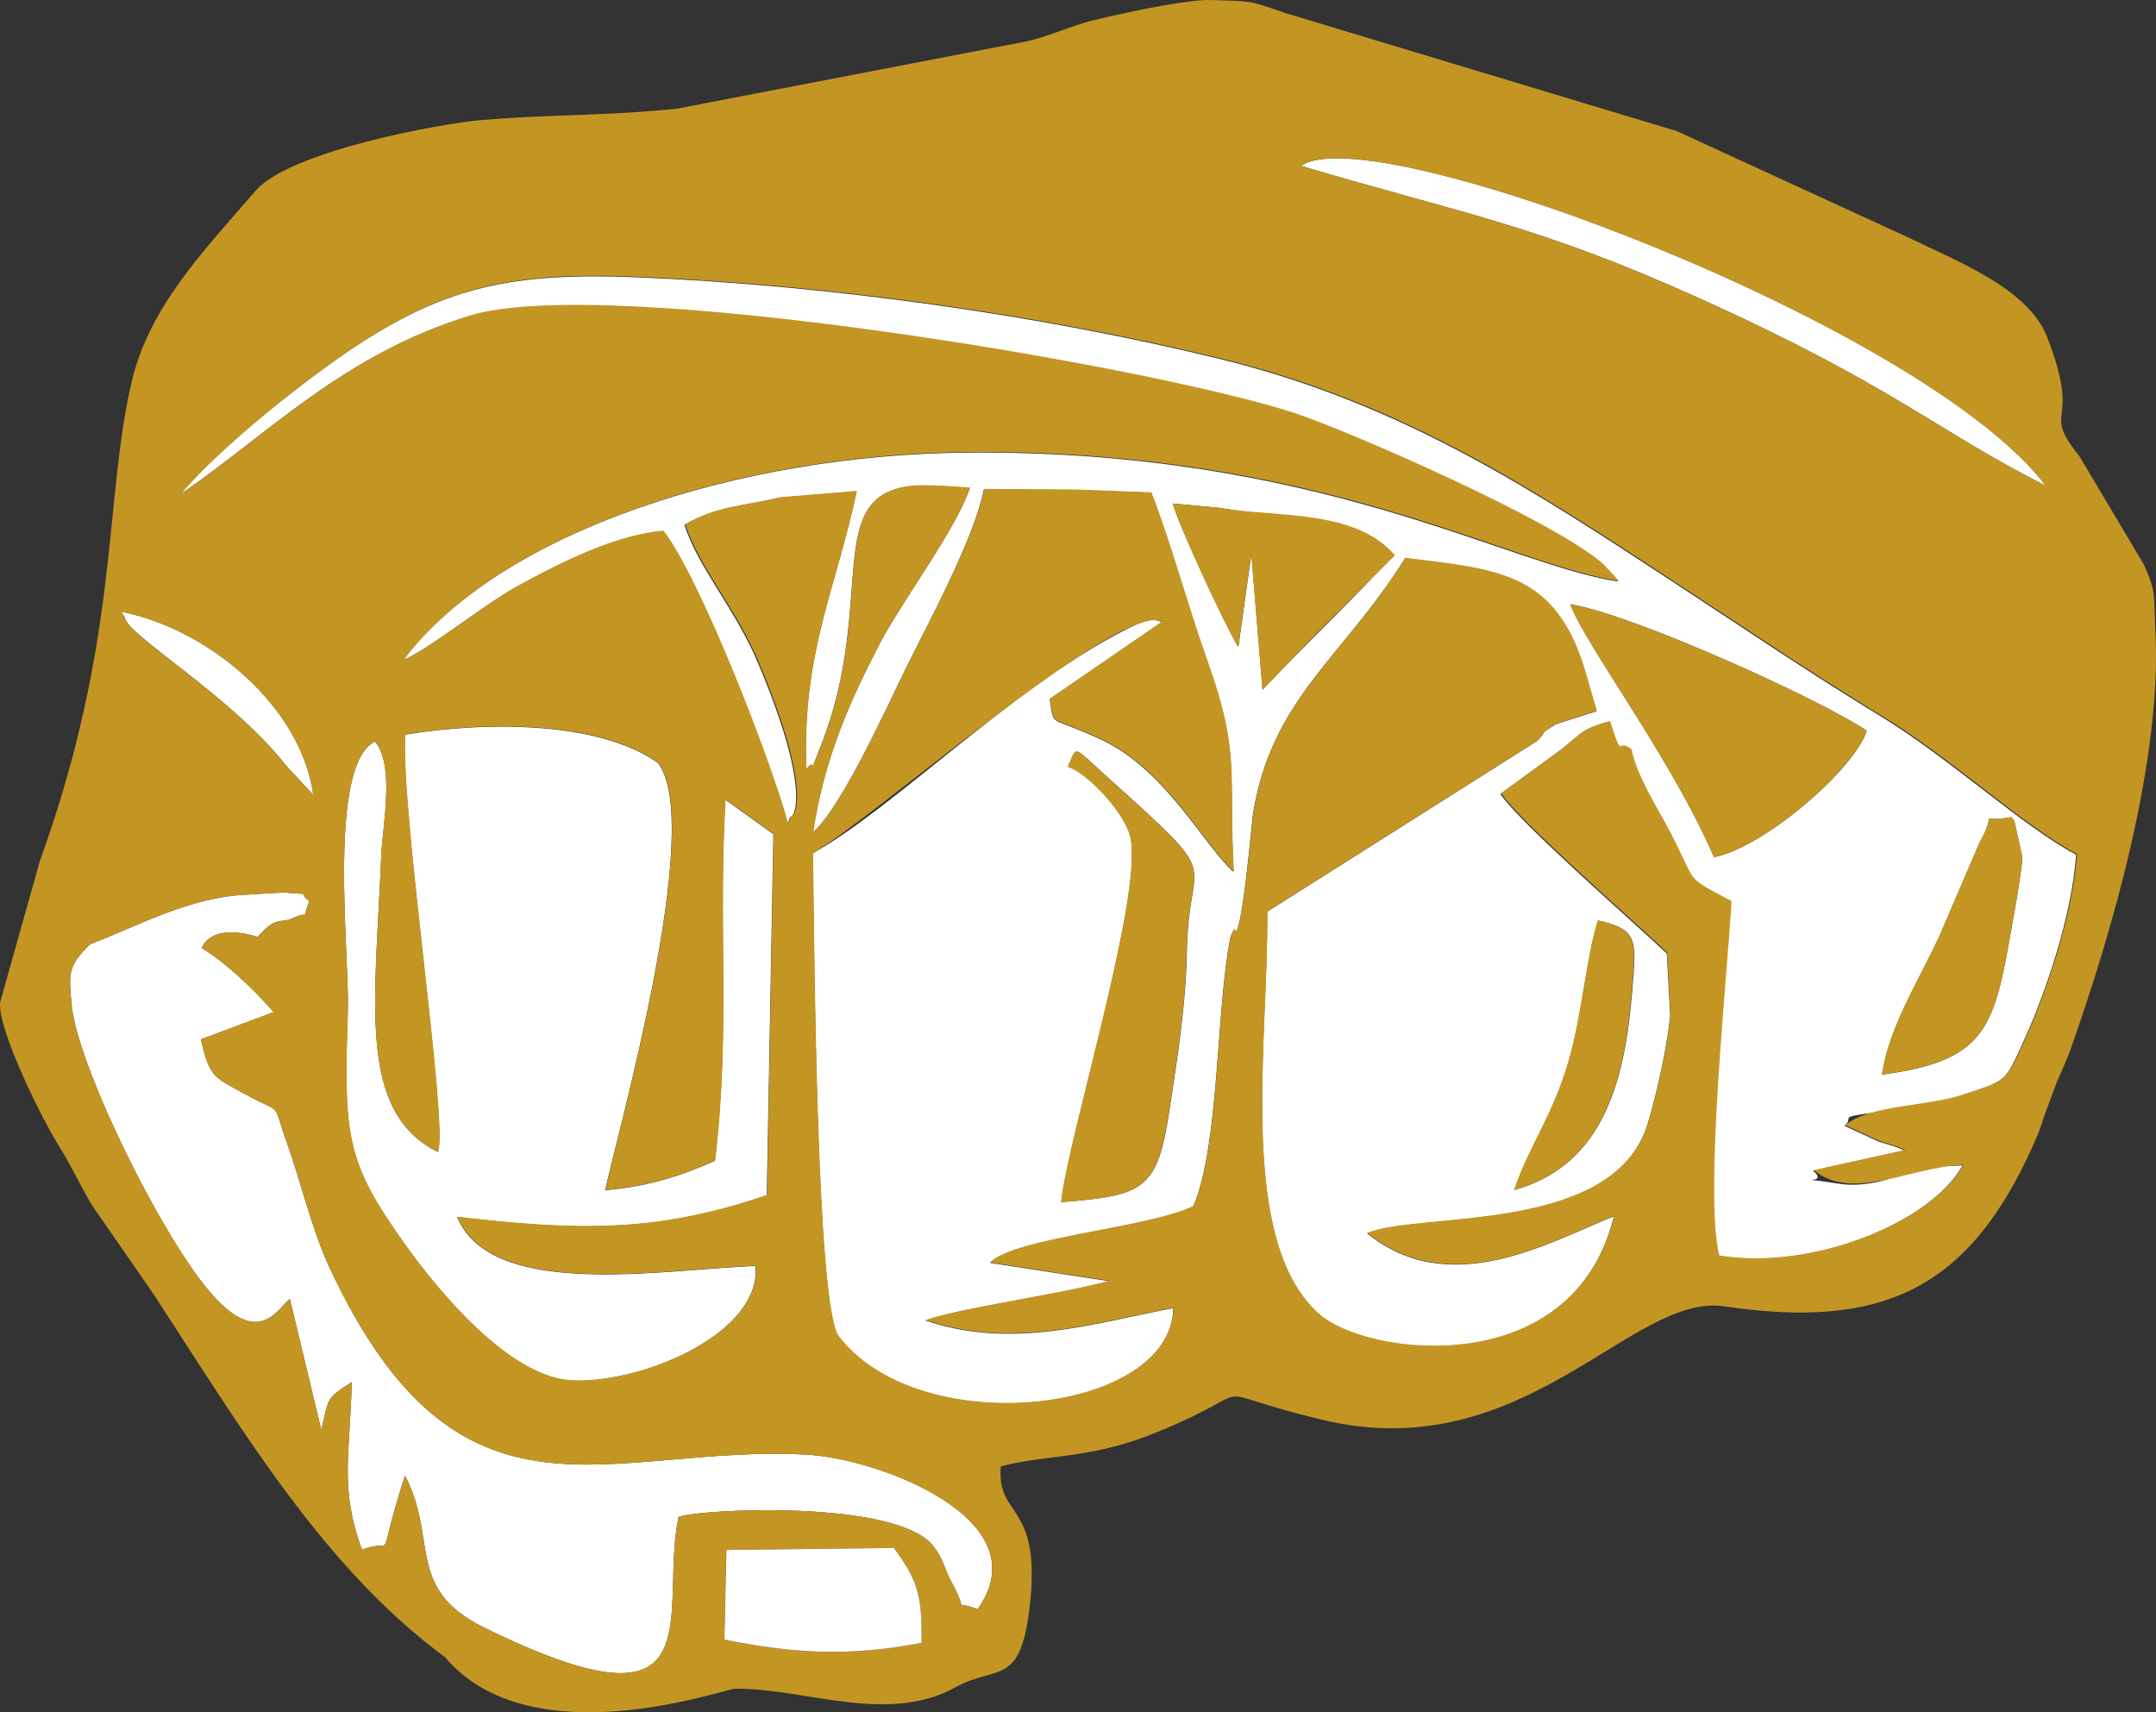
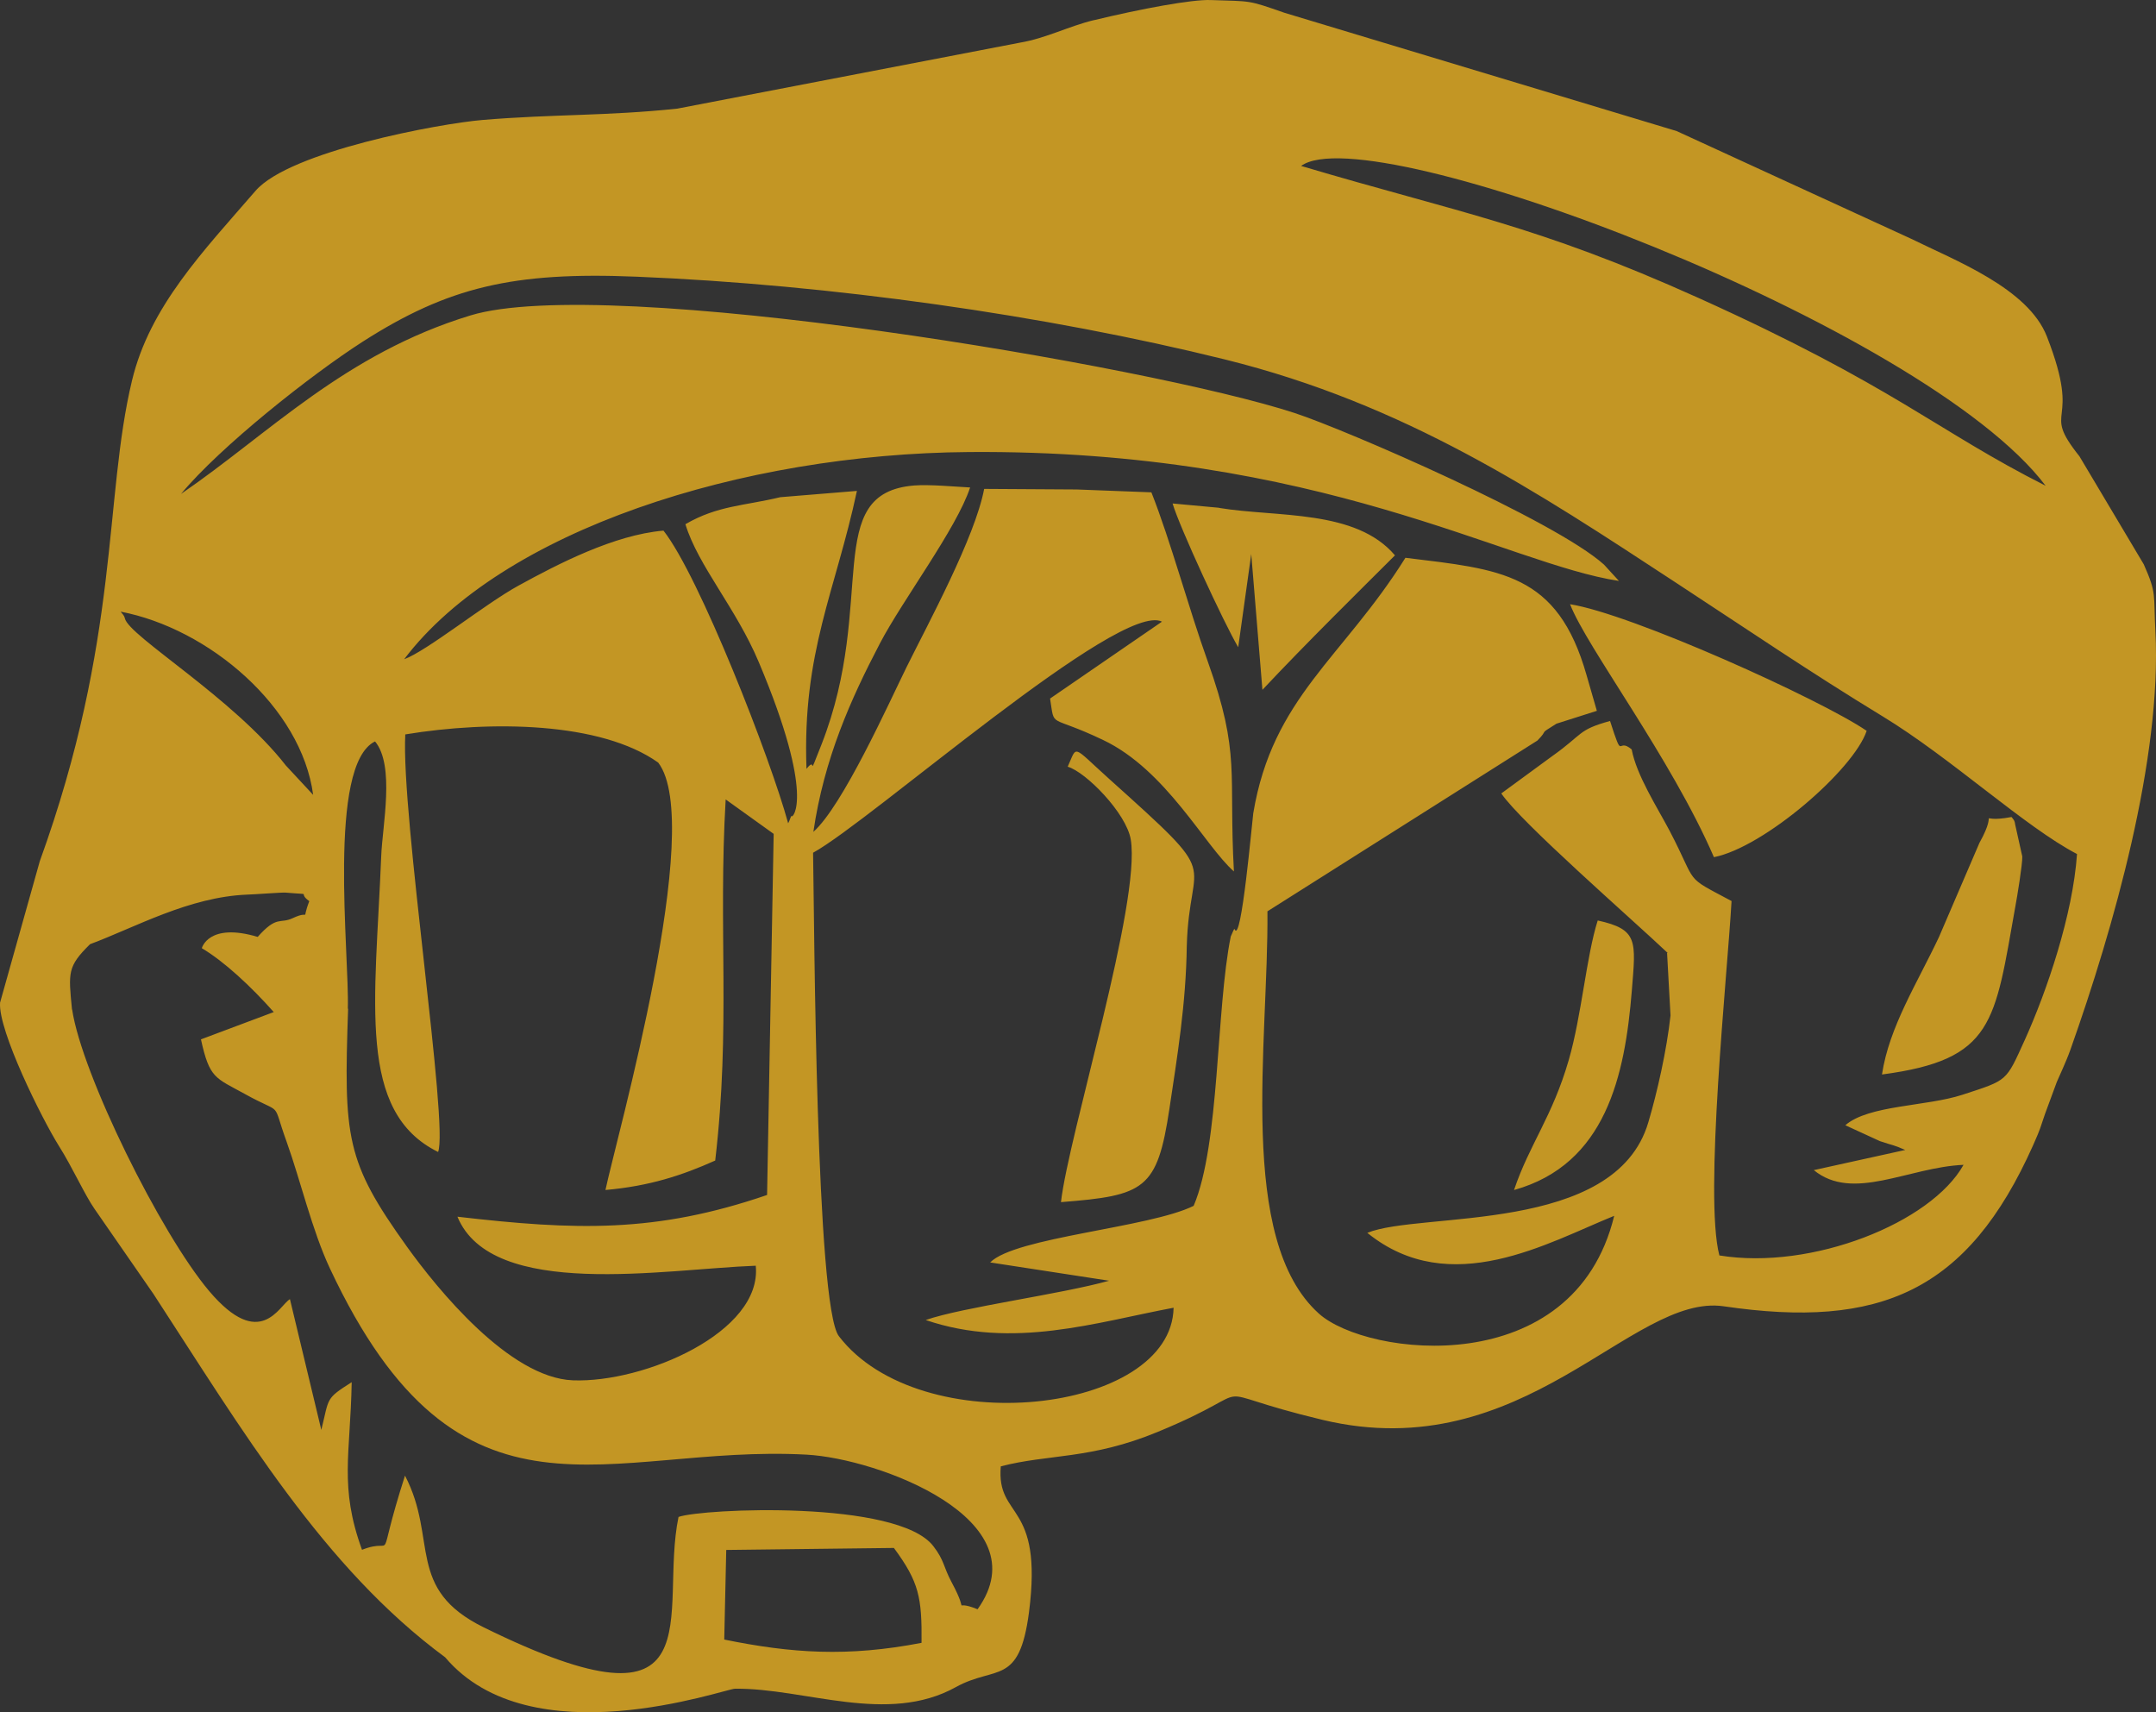
<svg xmlns="http://www.w3.org/2000/svg" width="272" height="216" viewBox="0 0 272 216" fill="none">
  <rect x="0" y="0" width="272" height="216" fill="#333333" stroke="none" />
-   <path fill-rule="evenodd" clip-rule="evenodd" d="M55.267 145.338C45 140.273 47.35 126.464 48.091 108.041C48.254 104.165 49.862 96.594 47.313 93.547C41.258 96.503 44.114 120.461 43.879 127.275C43.337 143.554 43.553 146.492 51.29 157.29C55.123 162.626 64.216 173.857 72.242 174.164C81.244 174.506 96.122 168.071 95.308 159.706C83.865 160.121 62.028 164.069 57.672 153.523C72.603 155.253 82.69 155.596 96.736 150.783L97.568 105.228L91.512 100.884C90.554 117.216 92.163 129.601 90.192 146.438C86.053 148.295 81.913 149.665 76.345 150.152C77.701 143.68 89.017 104.021 82.998 96.233C75.749 91.095 61.829 90.915 51.092 92.682C50.549 102.885 56.587 141.985 55.231 145.357L55.267 145.338ZM11.376 119.109C8.502 121.939 8.647 122.679 9.099 127.348C10.31 135.478 20.234 155.596 26.38 162.861C32.834 170.504 35.202 164.681 36.576 163.888L40.535 180.383C41.547 176.291 41.023 176.489 44.367 174.362C44.186 183.502 42.776 187.558 45.669 195.508C50.224 193.705 47.169 198.374 51.092 186.152C55.285 194.192 51.146 200.429 61.034 205.296C90.825 219.934 83.07 203.53 85.601 191.361C88.602 190.298 113.241 189.18 117.742 195.039C119.152 196.878 118.989 197.617 120.056 199.6C122.568 204.269 119.784 201.565 123.328 203.007C131.444 191.668 110.8 183.97 101.744 183.502C76.635 182.15 58.069 195.111 41.619 160.012C39.378 155.253 37.895 148.89 36.16 144.041C34.19 138.596 35.907 140.796 30.881 138.002C27.157 135.928 26.434 136.073 25.35 131.115L34.533 127.672C31.659 124.409 28.26 121.272 25.458 119.614C25.458 119.614 26.308 116.333 32.508 118.19C34.949 115.414 35.31 116.585 36.919 115.828C39.378 114.675 37.931 116.531 39.016 113.683C37.353 112.457 39.793 112.926 36.015 112.602C35.563 112.565 32.038 112.818 31.207 112.854C23.831 113.142 17.034 117 11.358 119.109H11.376ZM39.522 100.271C38.04 89.202 26.344 79.306 15.245 77.16C15.408 77.449 15.661 77.539 15.769 78.008C16.275 80.243 29.417 88.013 36.088 96.576L39.522 100.271ZM164.164 20.934C184.175 26.883 193.828 28.343 214.309 37.591C239.039 48.75 244.299 54.32 258.092 61.279C242.799 40.998 172.804 14.589 164.164 20.934ZM198.094 76.223C205.867 77.449 229.711 88.229 235.514 92.195C233.887 97.116 222.571 106.887 216.244 108.131C210.821 95.602 200.173 81.613 198.094 76.223ZM237.43 135.55C238.334 129.565 241.895 124.049 244.625 118.208L249.722 106.346C252.398 101.551 248.873 104.003 253.772 103.083C253.971 103.372 254.169 103.48 254.224 104.003L255.127 108.059C255.164 109.014 254.477 113.178 254.26 114.332C251.639 129.024 251.584 133.693 237.412 135.568L237.43 135.55ZM175.841 69.95C171.864 74.493 164.742 81.198 159.283 87.021L157.873 69.896L156.228 81.649C154.42 78.585 148.798 66.452 147.949 63.514L153.805 64.055C161.109 65.281 168.267 65.317 175.841 69.95ZM149.756 119.344C149.666 126.59 148.545 133.351 147.569 139.858C146.032 150.08 144.442 150.819 133.885 151.648C134.843 143.157 144.008 113.827 142.688 105.895C142.128 102.579 137.048 97.387 134.734 96.72C135.981 93.98 135.168 93.962 139.958 98.252C154.673 111.484 150.064 107.518 149.756 119.344ZM98.399 62.775L108.071 61.982C105.359 74.673 101.183 82.298 101.707 97.044C103.135 95.224 101.689 98.883 103.605 93.962C110.692 75.898 103.533 62.216 115.319 61.297C117.272 61.134 120.345 61.423 122.351 61.549C120.652 66.741 113.801 75.79 110.963 81.234C107.311 88.247 103.931 95.746 102.575 104.994C106.281 101.695 112.047 88.842 114.325 84.227C117.055 78.711 122.948 67.841 124.123 61.729L135.801 61.801L145.219 62.162C147.659 68.345 149.883 76.674 152.341 83.524C156.517 95.242 154.944 97.495 155.631 109.988C151.962 106.761 147.117 97.206 139.127 93.403C132.167 90.086 133.053 92.033 132.438 88.175L146.557 78.476C145.345 77.864 144.152 78.314 141.531 79.684C127.558 86.895 112.499 102.164 102.539 107.626C102.702 116.585 102.882 164.79 105.793 168.611C116.024 181.969 147.768 178.436 148.021 165.024C138.259 166.845 127.738 170.342 116.747 166.574C121.429 164.952 133.758 163.329 139.886 161.617L124.882 159.309C128.028 156.119 144.948 154.965 150.552 152.171C153.86 144.419 153.39 127.33 155.234 118.19C155.396 117.883 155.649 117.108 155.722 117.271C156.571 119.362 157.945 103.48 158.072 102.651C160.494 88.013 169.37 83.037 177.27 70.418C189.327 71.897 196.467 72.311 200.119 85.219L201.42 89.725L196.323 91.348C193.864 92.862 195.491 91.906 193.918 93.475L159.861 115.017C160.024 131.53 155.993 156.443 166.351 165.763C172.443 171.225 198.51 174.38 203.608 153.433C195.31 156.768 182.928 164.051 172.461 155.578C179.168 152.838 203.734 155.83 207.91 141.643C209.031 137.857 210.242 132.503 210.712 128.159L210.278 120.281C205.651 115.918 191.749 103.822 189.291 100.163L195.69 95.476C199.685 92.664 198.89 92.159 203.011 91.023C204.729 96.323 203.843 92.988 205.741 94.611C206.337 97.891 208.995 101.966 210.513 104.85C214.183 111.862 212.158 110.42 218.341 113.737C217.816 122.967 214.852 150.981 216.804 158.444C228.446 160.337 243.54 154.316 247.607 147.015L241.317 147.303C238.804 149.034 234.718 149.755 232.115 149.34C224.921 148.223 231.139 149.665 228.717 147.682L240.25 145.14C238.732 144.437 238.876 144.635 237.05 144.023L232.694 142.022C234.05 140.85 231.627 140.994 236.436 140.345C241.335 140.327 243.612 139.426 247.445 138.182C253.247 136.289 252.94 136.541 255.344 131.241C258.146 125.076 261.4 115.468 261.924 107.806C255.38 104.399 246.017 95.71 237.412 90.446C228.156 84.804 220.546 79.63 211.236 73.519C193.846 62.126 177.269 51.093 154.42 45.415C131.842 39.827 104.6 35.969 80.196 34.977C64.631 34.346 56.406 36.293 45.669 43.161C39.143 47.344 27.7 56.393 22.729 62.378C33.828 54.789 43.337 44.694 59.244 39.863C76.454 34.617 145.074 46.226 163.224 52.175C169.713 54.302 196.106 65.749 202.252 71.302L204.132 73.357C189.996 71.23 166.405 56.772 122.134 57.096C93.41 57.313 63.185 66.993 50.875 83.236C53.695 82.226 61.088 76.241 65.264 73.97C70.217 71.266 77.376 67.534 83.594 67.011C88.132 72.762 97.134 95.854 99.321 103.931C99.52 103.66 99.719 102.867 99.755 103.029C99.845 103.372 102.828 100.686 95.615 83.596C92.741 76.764 87.951 71.428 86.36 66.2C90.427 63.839 93.753 63.911 98.327 62.793L98.399 62.775ZM191.062 150.116C193.015 144.365 195.889 140.904 197.968 133.711C199.595 128.087 200.173 120.587 201.619 116.117C206.753 117.252 206.428 118.677 205.922 124.968C205.036 135.712 202.614 146.871 191.08 150.116H191.062Z" fill="white" />
  <path fill-rule="evenodd" clip-rule="evenodd" d="M153.79 64.055L147.933 63.514C148.783 66.434 154.405 78.584 156.212 81.649L157.857 69.895L159.267 87.021C164.727 81.198 171.795 74.24 175.989 70.058C171.036 64.217 161.093 65.281 153.808 64.073L153.79 64.055ZM198.079 76.223C200.158 81.631 210.805 95.602 216.228 108.131C222.555 106.887 233.853 97.116 235.498 92.195C229.696 88.229 205.852 77.449 198.079 76.223ZM237.414 135.55C251.587 133.675 251.641 129.006 254.262 114.314C254.479 113.16 255.166 108.996 255.13 108.041L254.226 103.984C254.172 103.462 253.973 103.336 253.774 103.065C248.875 103.984 252.4 101.533 249.725 106.328L244.627 118.19C241.88 124.03 238.336 129.529 237.433 135.532L237.414 135.55ZM191.029 150.116C202.58 146.871 205.002 135.73 205.87 124.968C206.376 118.676 206.702 117.252 201.568 116.117C200.14 120.587 199.543 128.087 197.916 133.711C195.837 140.904 192.945 144.365 191.011 150.116H191.029ZM149.723 119.343C150.048 107.518 154.658 111.484 139.925 98.252C135.153 93.961 135.948 93.98 134.701 96.72C136.996 97.387 142.094 102.578 142.655 105.895C143.974 113.827 134.809 143.175 133.851 151.648C144.408 150.819 145.999 150.079 147.535 139.858C148.511 133.35 149.632 126.59 149.723 119.343ZM137.973 2.547C134.791 3.322 131.989 4.818 128.699 5.377L85.441 13.705C76.529 14.643 69.804 14.39 60.928 15.129C55.451 15.58 36.542 19.095 32.24 24.071C25.66 31.678 18.899 38.655 16.657 47.993C13.078 62.865 15.193 80.531 5.016 108.653L0.008 126.482C-0.245 129.997 5.269 141.12 7.456 144.599C9.119 147.231 10.71 150.764 11.921 152.495L19.351 163.221C30.595 180.473 40.826 197.761 56.156 209.064C66.984 221.863 91.478 213.03 92.726 213.03C101.565 212.94 111.923 217.627 120.582 212.831C125.626 210.037 128.591 212.777 129.82 203.367C131.628 189.288 125.68 191.722 126.259 184.98C132.26 183.411 137.593 184.132 146.053 180.635C160.442 174.704 150.355 175.173 166.878 179.121C192.294 185.178 205.852 163.077 217.475 164.789C237.143 167.674 248.243 162.969 256.504 144.455C257.48 142.256 257.372 142.346 258.004 140.507L259.487 136.487C259.812 135.712 260.662 133.945 261.204 132.413C266.645 117.072 272.755 95.638 271.924 79.666C271.671 74.925 272.122 74.943 270.459 71.193L262.343 57.565C257.317 51.256 262.795 54.14 258.239 42.458C255.871 36.365 246.67 32.868 241.084 30.11L211.528 16.536L162.033 1.609C157.333 -0.031 157.966 0.185 152.742 0.005C150.373 -0.085 143.974 1.104 138.009 2.547H137.973ZM164.148 20.934C172.789 14.589 242.783 41.016 258.077 61.279C244.302 54.32 239.023 48.75 214.294 37.591C193.813 28.361 184.178 26.883 164.148 20.934ZM36.072 96.575C29.402 88.013 16.26 80.261 15.754 78.008C15.645 77.557 15.41 77.449 15.229 77.16C26.329 79.287 38.025 89.184 39.507 100.271L36.072 96.575ZM43.881 127.257C44.098 120.443 41.26 96.485 47.316 93.529C49.847 96.593 48.238 104.147 48.093 108.023C47.352 126.464 45.002 140.255 55.27 145.32C56.626 141.949 50.588 102.849 51.13 92.645C61.868 90.879 75.787 91.041 83.036 96.197C89.038 103.984 77.74 143.644 76.384 150.116C81.952 149.629 86.091 148.259 90.231 146.402C92.201 129.547 90.593 117.162 91.551 100.848L97.606 105.192L96.775 150.746C82.729 155.56 72.642 155.217 57.71 153.487C62.067 164.032 83.904 160.084 95.347 159.67C96.178 168.052 81.265 174.47 72.281 174.127C64.254 173.821 55.161 162.59 51.329 157.254C43.592 146.474 43.357 143.518 43.918 127.239L43.881 127.257ZM210.317 120.227L210.751 128.105C210.281 132.449 209.07 137.821 207.949 141.589C203.773 155.776 179.188 152.784 172.5 155.524C182.984 164.014 195.367 156.713 203.647 153.378C198.549 174.326 172.464 171.171 166.39 165.709C156.014 156.389 160.045 131.494 159.9 114.963L193.957 93.421C195.512 91.852 193.903 92.826 196.361 91.293L201.459 89.671L200.158 85.164C196.488 72.257 189.366 71.842 177.308 70.364C169.409 83.001 160.551 87.959 158.11 102.596C157.984 103.426 156.592 119.289 155.76 117.216C155.688 117.054 155.435 117.829 155.272 118.136C153.41 127.293 153.898 144.365 150.59 152.117C144.986 154.893 128.066 156.064 124.921 159.255L139.925 161.563C133.797 163.275 121.45 164.898 116.786 166.52C127.795 170.27 138.316 166.79 148.06 164.97C147.806 178.382 116.063 181.915 105.832 168.557C102.921 164.753 102.74 116.531 102.578 107.572C109.935 103.534 141.299 75.736 146.595 78.422L132.477 88.121C133.092 91.996 132.224 90.032 139.166 93.349C147.138 97.134 152 106.707 155.67 109.933C154.983 97.441 156.556 95.187 152.38 83.47C149.922 76.62 147.698 68.273 145.258 62.108L135.839 61.747L124.162 61.675C123.005 67.786 117.094 78.656 114.364 84.173C112.086 88.806 106.32 101.641 102.614 104.94C103.97 95.692 107.332 88.193 111.002 81.18C113.84 75.736 120.691 66.669 122.39 61.495C120.384 61.387 117.292 61.098 115.358 61.242C103.572 62.18 110.712 75.844 103.644 93.907C101.71 98.829 103.174 95.187 101.746 96.99C101.204 82.244 105.398 74.618 108.109 61.928L98.438 62.721C93.865 63.82 90.538 63.766 86.471 66.128C88.062 71.356 92.852 76.692 95.726 83.524C102.939 100.613 99.957 103.281 99.866 102.957C99.812 102.795 99.613 103.588 99.432 103.858C97.245 95.782 88.243 72.69 83.705 66.939C77.487 67.462 70.328 71.175 65.375 73.897C61.199 76.187 53.806 82.154 50.986 83.163C63.296 66.921 93.521 57.24 122.246 57.024C166.534 56.682 190.107 71.157 204.243 73.284L202.363 71.229C196.217 65.677 169.824 54.23 163.335 52.103C145.203 46.154 76.565 34.544 59.355 39.79C43.448 44.64 33.939 54.717 22.84 62.306C27.811 56.321 39.254 47.272 45.779 43.089C56.517 36.221 64.742 34.256 80.307 34.905C104.711 35.897 131.953 39.754 154.531 45.343C177.362 51.003 193.957 62.054 211.347 73.447C220.675 79.558 228.267 84.732 237.523 90.374C246.146 95.62 255.492 104.327 262.035 107.734C261.511 115.396 258.239 125.004 255.455 131.169C253.033 136.487 253.358 136.217 247.556 138.11C243.036 139.588 235.751 139.389 232.805 141.949L237.161 143.95C238.969 144.563 238.825 144.383 240.361 145.068L228.828 147.61C233.763 151.648 240.741 147.249 247.718 146.943C243.651 154.244 228.575 160.283 216.915 158.372C214.963 150.909 217.927 122.913 218.452 113.665C212.269 110.366 214.294 111.79 210.624 104.778C209.106 101.893 206.467 97.819 205.852 94.538C203.936 92.916 204.84 96.269 203.122 90.951C199.001 92.087 199.778 92.591 195.801 95.404L189.402 100.091C191.878 103.75 205.78 115.846 210.389 120.209L210.317 120.227ZM9.083 127.347C8.631 122.678 8.487 121.939 11.361 119.109C17.037 117 23.834 113.142 31.209 112.854C32.041 112.836 35.566 112.565 36.018 112.601C39.796 112.926 37.356 112.457 39.019 113.683C37.934 116.531 39.38 114.674 36.922 115.828C35.313 116.585 34.951 115.432 32.511 118.19C26.293 116.333 25.461 119.614 25.461 119.614C28.263 121.272 31.661 124.427 34.536 127.672L25.352 131.115C26.437 136.072 27.16 135.946 30.884 138.001C35.91 140.796 34.192 138.596 36.163 144.04C37.898 148.872 39.38 155.235 41.622 160.012C58.072 195.111 76.637 182.149 101.746 183.502C110.803 183.988 131.447 191.686 123.33 203.007C119.787 201.565 122.553 204.251 120.058 199.6C118.992 197.617 119.154 196.859 117.744 195.039C113.243 189.18 88.604 190.298 85.603 191.361C83.073 203.53 90.809 219.934 61.037 205.296C51.13 200.429 55.288 194.192 51.094 186.151C47.172 198.374 50.245 193.705 45.671 195.507C42.779 187.558 44.207 183.483 44.37 174.362C41.025 176.489 41.55 176.291 40.537 180.383L36.578 163.888C35.205 164.681 32.854 170.504 26.383 162.861C20.237 155.578 10.312 135.478 9.101 127.347H9.083ZM91.641 195.526L112.773 195.273C115.955 199.582 116.316 201.529 116.262 207.243C106.934 209.046 99.848 208.559 91.37 206.828L91.623 195.507L91.641 195.526Z" fill="#C39624" />
-   <path fill-rule="evenodd" clip-rule="evenodd" d="M91.371 206.828C99.849 208.541 106.917 209.046 116.263 207.243C116.317 201.51 115.938 199.563 112.774 195.273L91.642 195.525L91.389 206.846L91.371 206.828Z" fill="white" />
</svg>